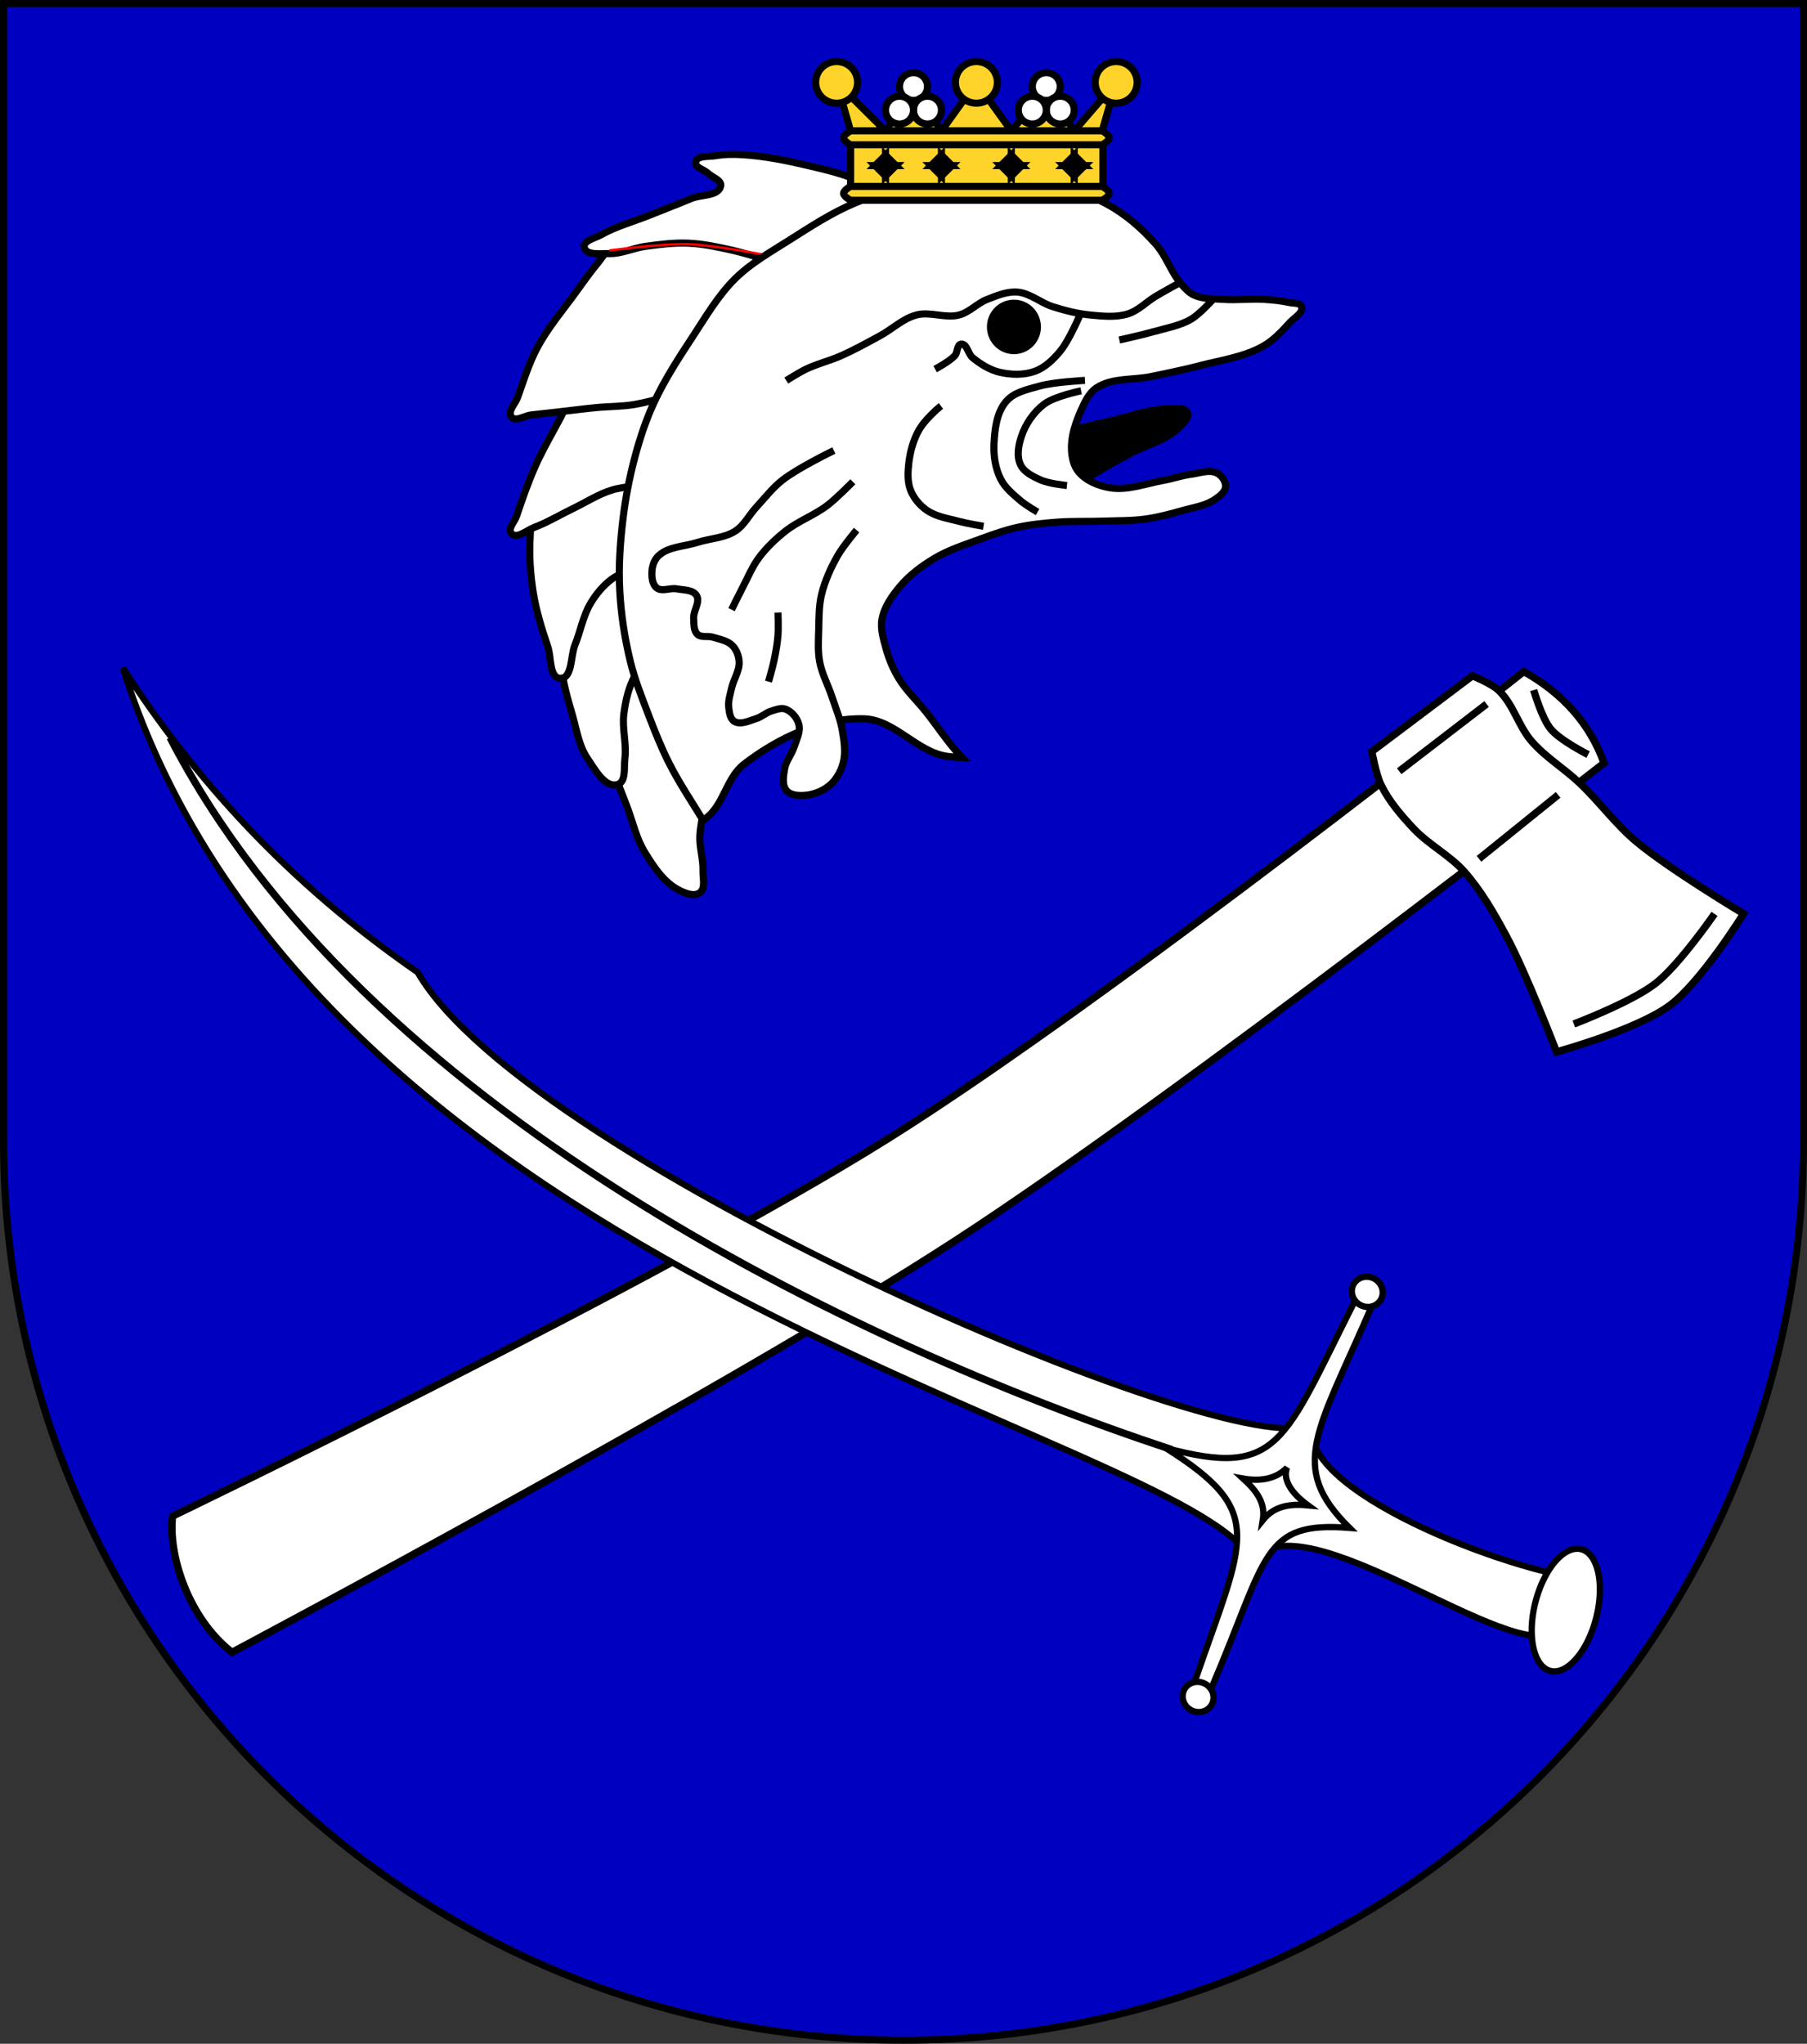
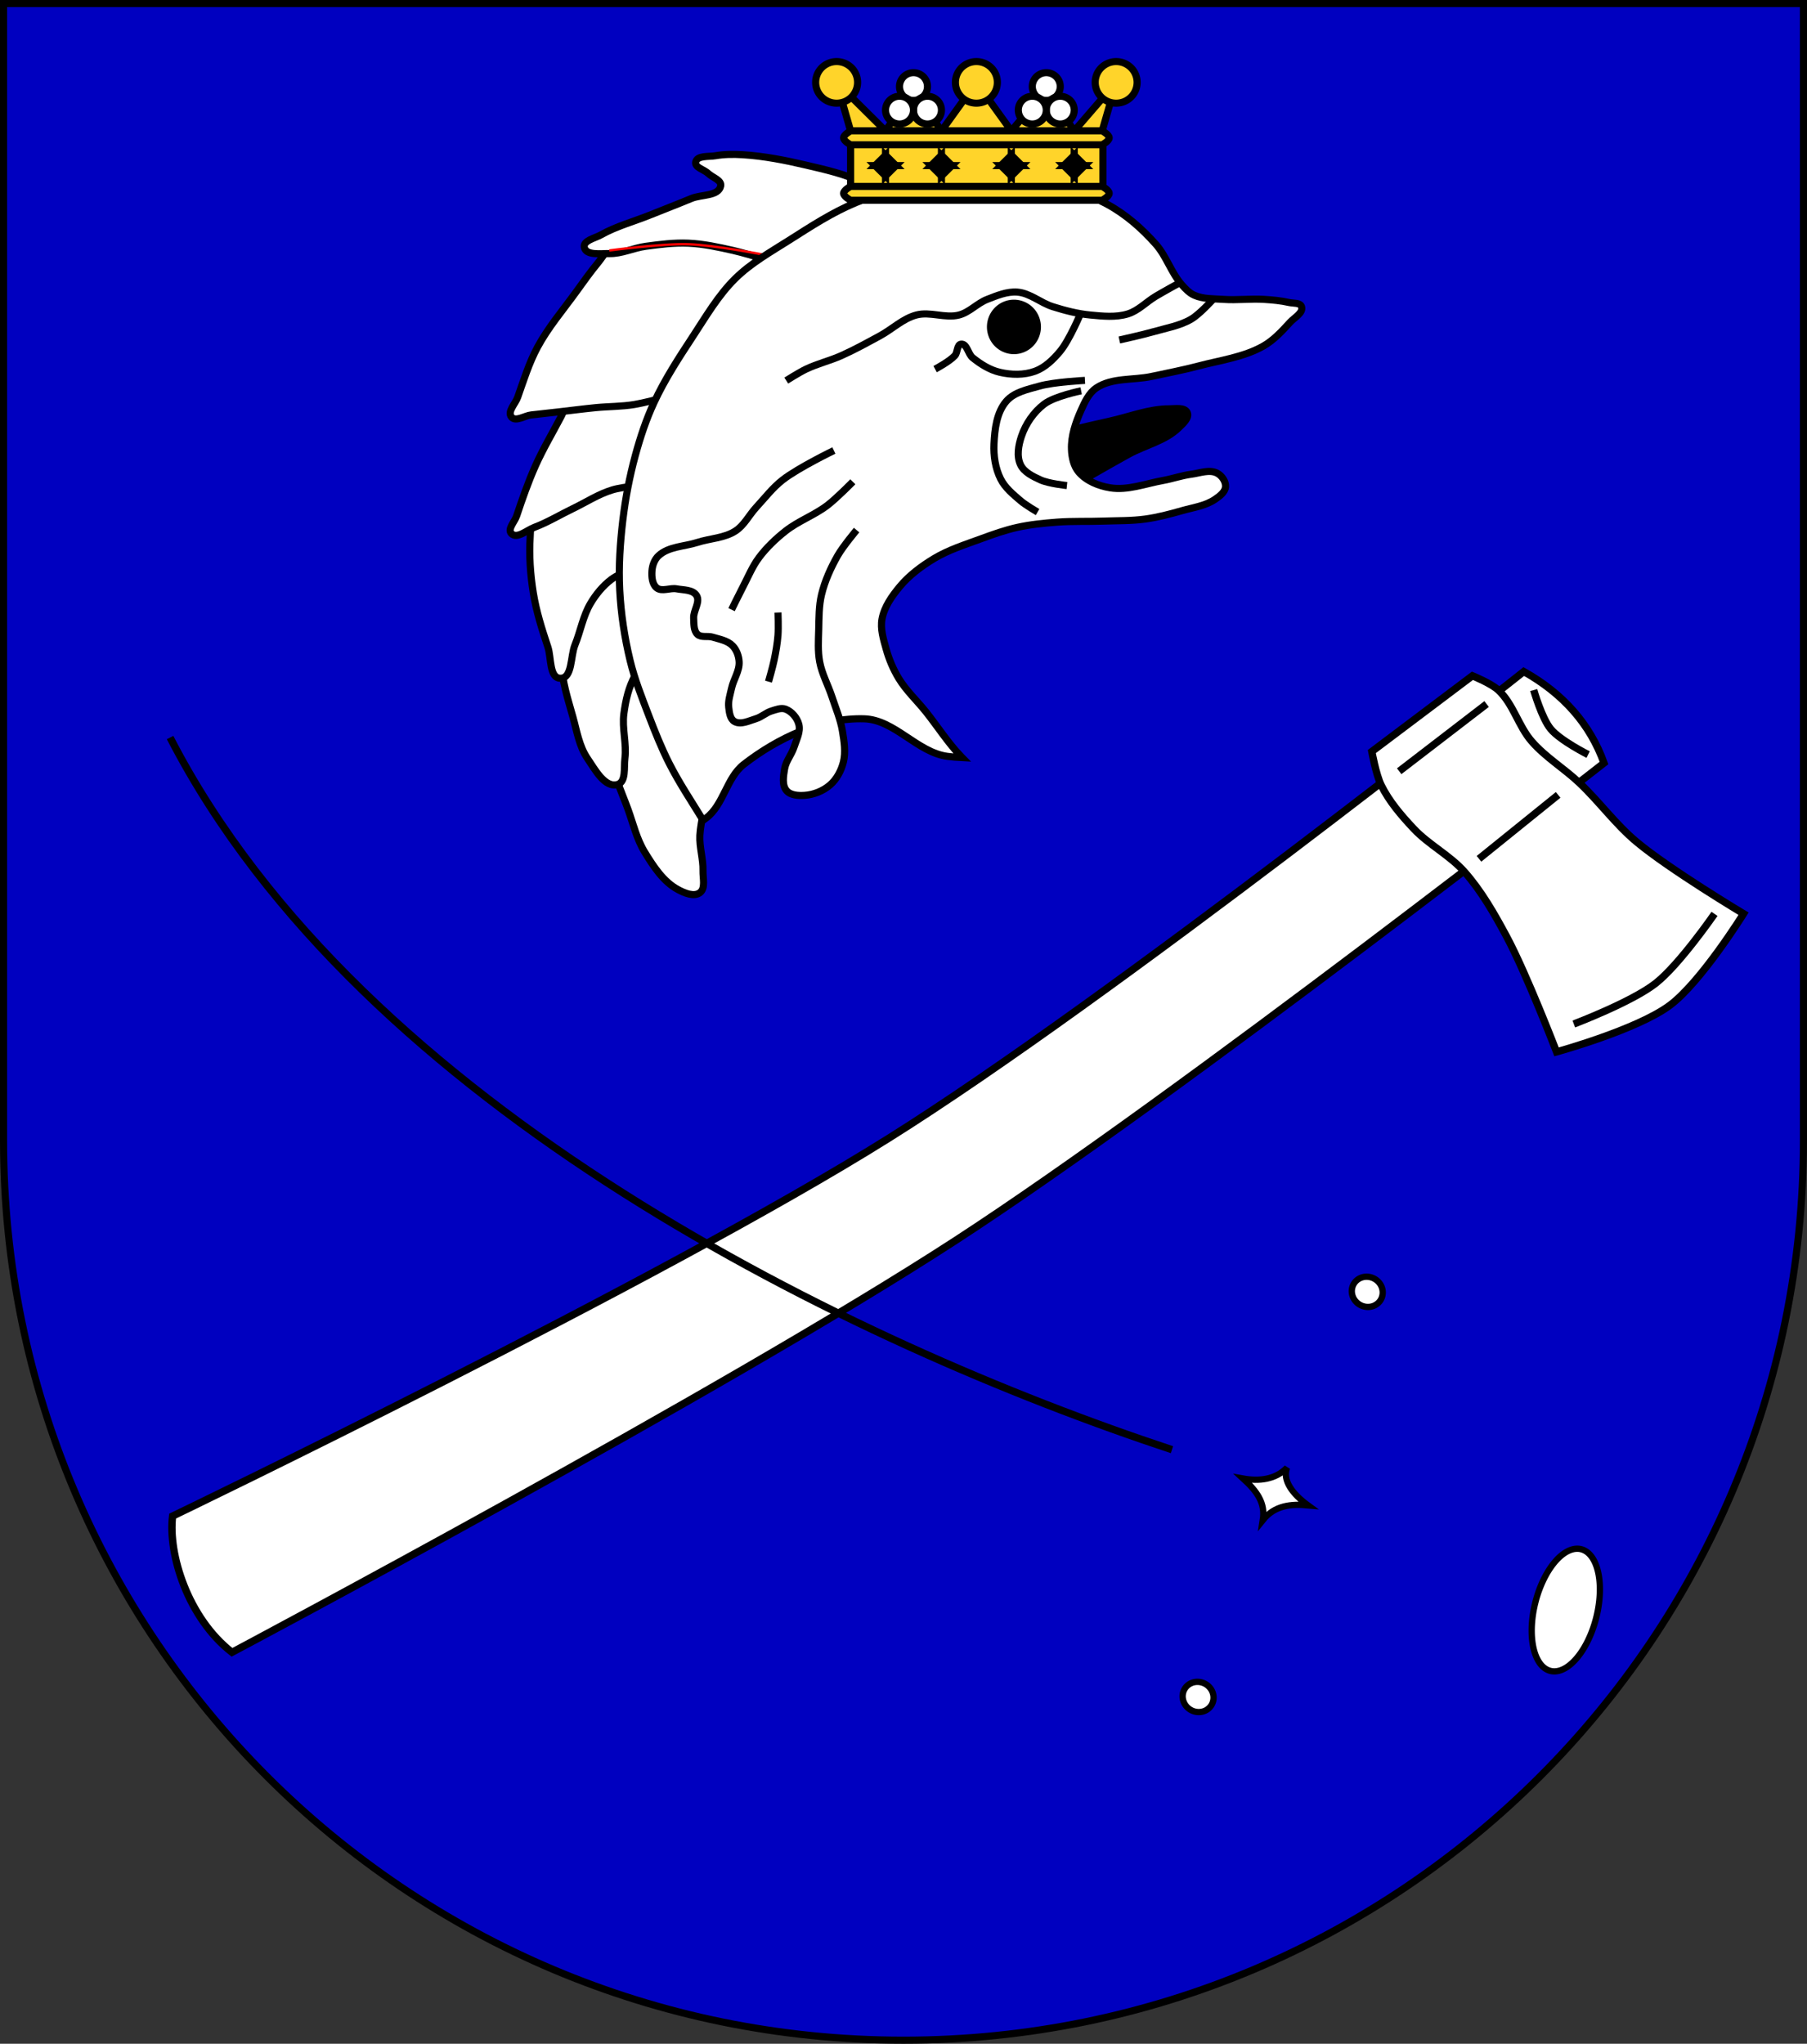
<svg xmlns="http://www.w3.org/2000/svg" xmlns:ns1="http://www.inkscape.org/namespaces/inkscape" xmlns:ns2="http://sodipodi.sourceforge.net/DTD/sodipodi-0.dtd" width="763" height="863" id="svg2" version="1.1" ns1:version="0.45.1" ns2:docname="Wappen Markgraeflich Perricumer Truppen.svg" ns2:version="0.32" ns1:output_extension="org.inkscape.output.svg.inkscape" ns2:docbase="C:\Documents and Settings\victor\DSA\Wappen">
  <rect width="100%" height="100%" fill="#333333" stroke="none" />
  <defs id="defs4">
    <ns1:perspective ns2:type="inkscape:persp3d" ns1:vp_x="0 : 526.18109 : 1" ns1:vp_y="0 : 1000 : 0" ns1:vp_z="744.09448 : 526.18109 : 1" ns1:persp3d-origin="372.04724 : 350.78739 : 1" id="perspective10" />
    <ns1:perspective id="perspective2828" ns1:persp3d-origin="0.5 : 0.33333333 : 1" ns1:vp_z="1 : 0.5 : 1" ns1:vp_y="0 : 1000 : 0" ns1:vp_x="0 : 0.5 : 1" ns2:type="inkscape:persp3d" />
    <ns1:perspective id="perspective2828-7" ns1:persp3d-origin="0.5 : 0.33333333 : 1" ns1:vp_z="1 : 0.5 : 1" ns1:vp_y="0 : 1000 : 0" ns1:vp_x="0 : 0.5 : 1" ns2:type="inkscape:persp3d" />
    <ns1:perspective id="perspective3640" ns1:persp3d-origin="0.5 : 0.33333333 : 1" ns1:vp_z="1 : 0.5 : 1" ns1:vp_y="0 : 1000 : 0" ns1:vp_x="0 : 0.5 : 1" ns2:type="inkscape:persp3d" />
    <ns1:perspective id="perspective3670" ns1:persp3d-origin="0.5 : 0.33333333 : 1" ns1:vp_z="1 : 0.5 : 1" ns1:vp_y="0 : 1000 : 0" ns1:vp_x="0 : 0.5 : 1" ns2:type="inkscape:persp3d" />
    <ns1:perspective id="perspective3693" ns1:persp3d-origin="0.5 : 0.33333333 : 1" ns1:vp_z="1 : 0.5 : 1" ns1:vp_y="0 : 1000 : 0" ns1:vp_x="0 : 0.5 : 1" ns2:type="inkscape:persp3d" />
    <ns1:perspective id="perspective3720" ns1:persp3d-origin="0.5 : 0.33333333 : 1" ns1:vp_z="1 : 0.5 : 1" ns1:vp_y="0 : 1000 : 0" ns1:vp_x="0 : 0.5 : 1" ns2:type="inkscape:persp3d" />
    <ns1:perspective id="perspective3747" ns1:persp3d-origin="0.5 : 0.33333333 : 1" ns1:vp_z="1 : 0.5 : 1" ns1:vp_y="0 : 1000 : 0" ns1:vp_x="0 : 0.5 : 1" ns2:type="inkscape:persp3d" />
    <ns1:perspective id="perspective3763" ns1:persp3d-origin="0.5 : 0.33333333 : 1" ns1:vp_z="1 : 0.5 : 1" ns1:vp_y="0 : 1000 : 0" ns1:vp_x="0 : 0.5 : 1" ns2:type="inkscape:persp3d" />
    <ns1:perspective id="perspective3792" ns1:persp3d-origin="0.5 : 0.33333333 : 1" ns1:vp_z="1 : 0.5 : 1" ns1:vp_y="0 : 1000 : 0" ns1:vp_x="0 : 0.5 : 1" ns2:type="inkscape:persp3d" />
    <ns1:perspective id="perspective3814" ns1:persp3d-origin="0.5 : 0.33333333 : 1" ns1:vp_z="1 : 0.5 : 1" ns1:vp_y="0 : 1000 : 0" ns1:vp_x="0 : 0.5 : 1" ns2:type="inkscape:persp3d" />
    <ns1:perspective id="perspective3841" ns1:persp3d-origin="0.5 : 0.33333333 : 1" ns1:vp_z="1 : 0.5 : 1" ns1:vp_y="0 : 1000 : 0" ns1:vp_x="0 : 0.5 : 1" ns2:type="inkscape:persp3d" />
    <ns1:perspective id="perspective3841-5" ns1:persp3d-origin="0.5 : 0.33333333 : 1" ns1:vp_z="1 : 0.5 : 1" ns1:vp_y="0 : 1000 : 0" ns1:vp_x="0 : 0.5 : 1" ns2:type="inkscape:persp3d" />
    <ns1:perspective id="perspective3872" ns1:persp3d-origin="0.5 : 0.33333333 : 1" ns1:vp_z="1 : 0.5 : 1" ns1:vp_y="0 : 1000 : 0" ns1:vp_x="0 : 0.5 : 1" ns2:type="inkscape:persp3d" />
    <ns1:perspective id="perspective3898" ns1:persp3d-origin="0.5 : 0.33333333 : 1" ns1:vp_z="1 : 0.5 : 1" ns1:vp_y="0 : 1000 : 0" ns1:vp_x="0 : 0.5 : 1" ns2:type="inkscape:persp3d" />
    <ns1:perspective id="perspective3920" ns1:persp3d-origin="0.5 : 0.33333333 : 1" ns1:vp_z="1 : 0.5 : 1" ns1:vp_y="0 : 1000 : 0" ns1:vp_x="0 : 0.5 : 1" ns2:type="inkscape:persp3d" />
    <ns1:perspective id="perspective2860" ns1:persp3d-origin="0.5 : 0.33333333 : 1" ns1:vp_z="1 : 0.5 : 1" ns1:vp_y="0 : 1000 : 0" ns1:vp_x="0 : 0.5 : 1" ns2:type="inkscape:persp3d" />
    <ns1:perspective id="perspective3672" ns1:persp3d-origin="0.5 : 0.33333333 : 1" ns1:vp_z="1 : 0.5 : 1" ns1:vp_y="0 : 1000 : 0" ns1:vp_x="0 : 0.5 : 1" ns2:type="inkscape:persp3d" />
    <ns1:perspective id="perspective3695" ns1:persp3d-origin="0.5 : 0.33333333 : 1" ns1:vp_z="1 : 0.5 : 1" ns1:vp_y="0 : 1000 : 0" ns1:vp_x="0 : 0.5 : 1" ns2:type="inkscape:persp3d" />
    <ns1:perspective id="perspective3261" ns1:persp3d-origin="0.5 : 0.33333333 : 1" ns1:vp_z="1 : 0.5 : 1" ns1:vp_y="0 : 1000 : 0" ns1:vp_x="0 : 0.5 : 1" ns2:type="inkscape:persp3d" />
    <ns1:perspective id="perspective2828-1" ns1:persp3d-origin="0.5 : 0.33333333 : 1" ns1:vp_z="1 : 0.5 : 1" ns1:vp_y="0 : 1000 : 0" ns1:vp_x="0 : 0.5 : 1" ns2:type="inkscape:persp3d" />
    <ns1:perspective id="perspective3652" ns1:persp3d-origin="0.5 : 0.33333333 : 1" ns1:vp_z="1 : 0.5 : 1" ns1:vp_y="0 : 1000 : 0" ns1:vp_x="0 : 0.5 : 1" ns2:type="inkscape:persp3d" />
    <ns1:perspective id="perspective3652-2" ns1:persp3d-origin="0.5 : 0.33333333 : 1" ns1:vp_z="1 : 0.5 : 1" ns1:vp_y="0 : 1000 : 0" ns1:vp_x="0 : 0.5 : 1" ns2:type="inkscape:persp3d" />
    <ns1:perspective id="perspective3652-5" ns1:persp3d-origin="0.5 : 0.33333333 : 1" ns1:vp_z="1 : 0.5 : 1" ns1:vp_y="0 : 1000 : 0" ns1:vp_x="0 : 0.5 : 1" ns2:type="inkscape:persp3d" />
    <ns1:perspective id="perspective3727" ns1:persp3d-origin="0.5 : 0.33333333 : 1" ns1:vp_z="1 : 0.5 : 1" ns1:vp_y="0 : 1000 : 0" ns1:vp_x="0 : 0.5 : 1" ns2:type="inkscape:persp3d" />
    <ns1:perspective id="perspective3843" ns1:persp3d-origin="0.5 : 0.33333333 : 1" ns1:vp_z="1 : 0.5 : 1" ns1:vp_y="0 : 1000 : 0" ns1:vp_x="0 : 0.5 : 1" ns2:type="inkscape:persp3d" />
    <ns1:perspective id="perspective3970" ns1:persp3d-origin="0.5 : 0.33333333 : 1" ns1:vp_z="1 : 0.5 : 1" ns1:vp_y="0 : 1000 : 0" ns1:vp_x="0 : 0.5 : 1" ns2:type="inkscape:persp3d" />
    <ns1:perspective id="perspective4007" ns1:persp3d-origin="0.5 : 0.33333333 : 1" ns1:vp_z="1 : 0.5 : 1" ns1:vp_y="0 : 1000 : 0" ns1:vp_x="0 : 0.5 : 1" ns2:type="inkscape:persp3d" />
    <ns1:perspective id="perspective4062" ns1:persp3d-origin="0.5 : 0.33333333 : 1" ns1:vp_z="1 : 0.5 : 1" ns1:vp_y="0 : 1000 : 0" ns1:vp_x="0 : 0.5 : 1" ns2:type="inkscape:persp3d" />
    <ns1:perspective id="perspective4153" ns1:persp3d-origin="0.5 : 0.33333333 : 1" ns1:vp_z="1 : 0.5 : 1" ns1:vp_y="0 : 1000 : 0" ns1:vp_x="0 : 0.5 : 1" ns2:type="inkscape:persp3d" />
    <ns1:perspective id="perspective4316" ns1:persp3d-origin="0.5 : 0.33333333 : 1" ns1:vp_z="1 : 0.5 : 1" ns1:vp_y="0 : 1000 : 0" ns1:vp_x="0 : 0.5 : 1" ns2:type="inkscape:persp3d" />
    <ns1:perspective id="perspective4316-9" ns1:persp3d-origin="0.5 : 0.33333333 : 1" ns1:vp_z="1 : 0.5 : 1" ns1:vp_y="0 : 1000 : 0" ns1:vp_x="0 : 0.5 : 1" ns2:type="inkscape:persp3d" />
    <ns1:perspective id="perspective3098" ns1:persp3d-origin="0.5 : 0.33333333 : 1" ns1:vp_z="1 : 0.5 : 1" ns1:vp_y="0 : 1000 : 0" ns1:vp_x="0 : 0.5 : 1" ns2:type="inkscape:persp3d" />
    <ns1:perspective id="perspective3122" ns1:persp3d-origin="0.5 : 0.33333333 : 1" ns1:vp_z="1 : 0.5 : 1" ns1:vp_y="0 : 1000 : 0" ns1:vp_x="0 : 0.5 : 1" ns2:type="inkscape:persp3d" />
    <ns1:perspective id="perspective3146" ns1:persp3d-origin="0.5 : 0.33333333 : 1" ns1:vp_z="1 : 0.5 : 1" ns1:vp_y="0 : 1000 : 0" ns1:vp_x="0 : 0.5 : 1" ns2:type="inkscape:persp3d" />
    <ns1:perspective id="perspective3146-0" ns1:persp3d-origin="0.5 : 0.33333333 : 1" ns1:vp_z="1 : 0.5 : 1" ns1:vp_y="0 : 1000 : 0" ns1:vp_x="0 : 0.5 : 1" ns2:type="inkscape:persp3d" />
    <ns1:perspective id="perspective3177" ns1:persp3d-origin="0.5 : 0.33333333 : 1" ns1:vp_z="1 : 0.5 : 1" ns1:vp_y="0 : 1000 : 0" ns1:vp_x="0 : 0.5 : 1" ns2:type="inkscape:persp3d" />
    <ns1:perspective id="perspective3177-8" ns1:persp3d-origin="0.5 : 0.33333333 : 1" ns1:vp_z="1 : 0.5 : 1" ns1:vp_y="0 : 1000 : 0" ns1:vp_x="0 : 0.5 : 1" ns2:type="inkscape:persp3d" />
    <ns1:perspective id="perspective3208" ns1:persp3d-origin="0.5 : 0.33333333 : 1" ns1:vp_z="1 : 0.5 : 1" ns1:vp_y="0 : 1000 : 0" ns1:vp_x="0 : 0.5 : 1" ns2:type="inkscape:persp3d" />
    <ns1:perspective id="perspective3208-4" ns1:persp3d-origin="0.5 : 0.33333333 : 1" ns1:vp_z="1 : 0.5 : 1" ns1:vp_y="0 : 1000 : 0" ns1:vp_x="0 : 0.5 : 1" ns2:type="inkscape:persp3d" />
    <ns1:perspective id="perspective3208-5" ns1:persp3d-origin="0.5 : 0.33333333 : 1" ns1:vp_z="1 : 0.5 : 1" ns1:vp_y="0 : 1000 : 0" ns1:vp_x="0 : 0.5 : 1" ns2:type="inkscape:persp3d" />
    <ns1:perspective id="perspective3706" ns1:persp3d-origin="0.5 : 0.33333333 : 1" ns1:vp_z="1 : 0.5 : 1" ns1:vp_y="0 : 1000 : 0" ns1:vp_x="0 : 0.5 : 1" ns2:type="inkscape:persp3d" />
    <ns1:perspective id="perspective3728" ns1:persp3d-origin="0.5 : 0.33333333 : 1" ns1:vp_z="1 : 0.5 : 1" ns1:vp_y="0 : 1000 : 0" ns1:vp_x="0 : 0.5 : 1" ns2:type="inkscape:persp3d" />
    <ns1:perspective id="perspective3750" ns1:persp3d-origin="0.5 : 0.33333333 : 1" ns1:vp_z="1 : 0.5 : 1" ns1:vp_y="0 : 1000 : 0" ns1:vp_x="0 : 0.5 : 1" ns2:type="inkscape:persp3d" />
    <ns1:perspective id="perspective3778" ns1:persp3d-origin="0.5 : 0.33333333 : 1" ns1:vp_z="1 : 0.5 : 1" ns1:vp_y="0 : 1000 : 0" ns1:vp_x="0 : 0.5 : 1" ns2:type="inkscape:persp3d" />
    <ns1:perspective id="perspective3800" ns1:persp3d-origin="0.5 : 0.33333333 : 1" ns1:vp_z="1 : 0.5 : 1" ns1:vp_y="0 : 1000 : 0" ns1:vp_x="0 : 0.5 : 1" ns2:type="inkscape:persp3d" />
    <ns1:perspective id="perspective3837" ns1:persp3d-origin="0.5 : 0.33333333 : 1" ns1:vp_z="1 : 0.5 : 1" ns1:vp_y="0 : 1000 : 0" ns1:vp_x="0 : 0.5 : 1" ns2:type="inkscape:persp3d" />
    <ns1:perspective id="perspective3904" ns1:persp3d-origin="0.5 : 0.33333333 : 1" ns1:vp_z="1 : 0.5 : 1" ns1:vp_y="0 : 1000 : 0" ns1:vp_x="0 : 0.5 : 1" ns2:type="inkscape:persp3d" />
    <ns1:perspective id="perspective3904-4" ns1:persp3d-origin="0.5 : 0.33333333 : 1" ns1:vp_z="1 : 0.5 : 1" ns1:vp_y="0 : 1000 : 0" ns1:vp_x="0 : 0.5 : 1" ns2:type="inkscape:persp3d" />
    <ns1:perspective id="perspective3904-3" ns1:persp3d-origin="0.5 : 0.33333333 : 1" ns1:vp_z="1 : 0.5 : 1" ns1:vp_y="0 : 1000 : 0" ns1:vp_x="0 : 0.5 : 1" ns2:type="inkscape:persp3d" />
    <ns1:perspective id="perspective3953" ns1:persp3d-origin="0.5 : 0.33333333 : 1" ns1:vp_z="1 : 0.5 : 1" ns1:vp_y="0 : 1000 : 0" ns1:vp_x="0 : 0.5 : 1" ns2:type="inkscape:persp3d" />
    <ns1:perspective id="perspective3975" ns1:persp3d-origin="0.5 : 0.33333333 : 1" ns1:vp_z="1 : 0.5 : 1" ns1:vp_y="0 : 1000 : 0" ns1:vp_x="0 : 0.5 : 1" ns2:type="inkscape:persp3d" />
    <ns1:perspective id="perspective3975-8" ns1:persp3d-origin="0.5 : 0.33333333 : 1" ns1:vp_z="1 : 0.5 : 1" ns1:vp_y="0 : 1000 : 0" ns1:vp_x="0 : 0.5 : 1" ns2:type="inkscape:persp3d" />
    <ns1:perspective id="perspective3975-7" ns1:persp3d-origin="0.5 : 0.33333333 : 1" ns1:vp_z="1 : 0.5 : 1" ns1:vp_y="0 : 1000 : 0" ns1:vp_x="0 : 0.5 : 1" ns2:type="inkscape:persp3d" />
    <ns1:perspective id="perspective2858" ns1:persp3d-origin="0.5 : 0.33333333 : 1" ns1:vp_z="1 : 0.5 : 1" ns1:vp_y="0 : 1000 : 0" ns1:vp_x="0 : 0.5 : 1" ns2:type="inkscape:persp3d" />
    <ns1:perspective id="perspective4105" ns1:persp3d-origin="0.5 : 0.33333333 : 1" ns1:vp_z="1 : 0.5 : 1" ns1:vp_y="0 : 1000 : 0" ns1:vp_x="0 : 0.5 : 1" ns2:type="inkscape:persp3d" />
    <ns1:perspective id="perspective4123" ns1:persp3d-origin="0.5 : 0.33333333 : 1" ns1:vp_z="1 : 0.5 : 1" ns1:vp_y="0 : 1000 : 0" ns1:vp_x="0 : 0.5 : 1" ns2:type="inkscape:persp3d" />
    <ns1:perspective id="perspective4137" ns1:persp3d-origin="0.5 : 0.33333333 : 1" ns1:vp_z="1 : 0.5 : 1" ns1:vp_y="0 : 1000 : 0" ns1:vp_x="0 : 0.5 : 1" ns2:type="inkscape:persp3d" />
    <ns1:perspective id="perspective4151" ns1:persp3d-origin="0.5 : 0.33333333 : 1" ns1:vp_z="1 : 0.5 : 1" ns1:vp_y="0 : 1000 : 0" ns1:vp_x="0 : 0.5 : 1" ns2:type="inkscape:persp3d" />
    <ns1:perspective id="perspective4165" ns1:persp3d-origin="0.5 : 0.33333333 : 1" ns1:vp_z="1 : 0.5 : 1" ns1:vp_y="0 : 1000 : 0" ns1:vp_x="0 : 0.5 : 1" ns2:type="inkscape:persp3d" />
    <ns1:perspective id="perspective4904" ns1:persp3d-origin="0.5 : 0.33333333 : 1" ns1:vp_z="1 : 0.5 : 1" ns1:vp_y="0 : 1000 : 0" ns1:vp_x="0 : 0.5 : 1" ns2:type="inkscape:persp3d" />
    <filter id="filter3021-3" ns1:label="Specular light" ns1:menu="ABCs" ns1:menu-tooltip="Basic specular bevel to use for building textures" color-interpolation-filters="sRGB">
      <feGaussianBlur id="feGaussianBlur3023-4" result="result0" in="SourceAlpha" stdDeviation="6" />
      <feSpecularLighting id="feSpecularLighting3025-4" specularExponent="25" specularConstant="1" surfaceScale="10" lighting-color="#ffffff" result="result1" in="result0">
        <feDistantLight id="feDistantLight3027-6" azimuth="235" elevation="45" />
      </feSpecularLighting>
      <feComposite k4="0" k1="0" id="feComposite3029-0" in2="result1" k3="1" k2="1" operator="arithmetic" result="result4" in="SourceGraphic" />
      <feComposite id="feComposite3031-6" in2="SourceAlpha" operator="in" result="result2" in="result4" />
    </filter>
    <filter id="filter3021" ns1:label="Specular light" ns1:menu="ABCs" ns1:menu-tooltip="Basic specular bevel to use for building textures" color-interpolation-filters="sRGB">
      <feGaussianBlur id="feGaussianBlur3023" result="result0" in="SourceAlpha" stdDeviation="6" />
      <feSpecularLighting id="feSpecularLighting3025" specularExponent="25" specularConstant="1" surfaceScale="10" lighting-color="#ffffff" result="result1" in="result0">
        <feDistantLight id="feDistantLight3027" azimuth="235" elevation="45" />
      </feSpecularLighting>
      <feComposite k4="0" k1="0" id="feComposite3029" in2="result1" k3="1" k2="1" operator="arithmetic" result="result4" in="SourceGraphic" />
      <feComposite id="feComposite3031" in2="SourceAlpha" operator="in" result="result2" in="result4" />
    </filter>
    <filter id="filter2820-0" ns1:label="Specular light" ns1:menu="ABCs" ns1:menu-tooltip="Basic specular bevel to use for building textures" color-interpolation-filters="sRGB">
      <feGaussianBlur id="feGaussianBlur2822-9" result="result0" in="SourceAlpha" stdDeviation="6" />
      <feSpecularLighting id="feSpecularLighting2824-00" specularExponent="25" specularConstant="1" surfaceScale="10" lighting-color="#ffffff" result="result1" in="result0">
        <feDistantLight id="feDistantLight2826-61" azimuth="235" elevation="45" />
      </feSpecularLighting>
      <feComposite k4="0" k1="0" id="feComposite2828-3" in2="result1" k3="1" k2="1" operator="arithmetic" result="result4" in="SourceGraphic" />
      <feComposite id="feComposite2830-8" in2="SourceAlpha" operator="in" result="result2" in="result4" />
    </filter>
    <filter id="filter2820-8" ns1:label="Specular light" ns1:menu="ABCs" ns1:menu-tooltip="Basic specular bevel to use for building textures" color-interpolation-filters="sRGB">
      <feGaussianBlur id="feGaussianBlur2822-65" result="result0" in="SourceAlpha" stdDeviation="6" />
      <feSpecularLighting id="feSpecularLighting2824-0" specularExponent="25" specularConstant="1" surfaceScale="10" lighting-color="#ffffff" result="result1" in="result0">
        <feDistantLight id="feDistantLight2826-28" azimuth="235" elevation="45" />
      </feSpecularLighting>
      <feComposite k4="0" k1="0" id="feComposite2828-60" in2="result1" k3="1" k2="1" operator="arithmetic" result="result4" in="SourceGraphic" />
      <feComposite id="feComposite2830-24" in2="SourceAlpha" operator="in" result="result2" in="result4" />
    </filter>
    <filter id="filter2820-3" ns1:label="Specular light" ns1:menu="ABCs" ns1:menu-tooltip="Basic specular bevel to use for building textures" color-interpolation-filters="sRGB">
      <feGaussianBlur id="feGaussianBlur2822-8" result="result0" in="SourceAlpha" stdDeviation="6" />
      <feSpecularLighting id="feSpecularLighting2824-74" specularExponent="25" specularConstant="1" surfaceScale="10" lighting-color="#ffffff" result="result1" in="result0">
        <feDistantLight id="feDistantLight2826-2" azimuth="235" elevation="45" />
      </feSpecularLighting>
      <feComposite k4="0" k1="0" id="feComposite2828-7" in2="result1" k3="1" k2="1" operator="arithmetic" result="result4" in="SourceGraphic" />
      <feComposite id="feComposite2830-79" in2="SourceAlpha" operator="in" result="result2" in="result4" />
    </filter>
    <filter id="filter2820-9" ns1:label="Specular light" ns1:menu="ABCs" ns1:menu-tooltip="Basic specular bevel to use for building textures" color-interpolation-filters="sRGB">
      <feGaussianBlur id="feGaussianBlur2822-5" result="result0" in="SourceAlpha" stdDeviation="6" />
      <feSpecularLighting id="feSpecularLighting2824-43" specularExponent="25" specularConstant="1" surfaceScale="10" lighting-color="#ffffff" result="result1" in="result0">
        <feDistantLight id="feDistantLight2826-1" azimuth="235" elevation="45" />
      </feSpecularLighting>
      <feComposite k4="0" k1="0" id="feComposite2828-2" in2="result1" k3="1" k2="1" operator="arithmetic" result="result4" in="SourceGraphic" />
      <feComposite id="feComposite2830-3" in2="SourceAlpha" operator="in" result="result2" in="result4" />
    </filter>
    <filter id="filter2820-21" ns1:label="Specular light" ns1:menu="ABCs" ns1:menu-tooltip="Basic specular bevel to use for building textures" color-interpolation-filters="sRGB">
      <feGaussianBlur id="feGaussianBlur2822-6" result="result0" in="SourceAlpha" stdDeviation="6" />
      <feSpecularLighting id="feSpecularLighting2824-8" specularExponent="25" specularConstant="1" surfaceScale="10" lighting-color="#ffffff" result="result1" in="result0">
        <feDistantLight id="feDistantLight2826-57" azimuth="235" elevation="45" />
      </feSpecularLighting>
      <feComposite k4="0" k1="0" id="feComposite2828-6" in2="result1" k3="1" k2="1" operator="arithmetic" result="result4" in="SourceGraphic" />
      <feComposite id="feComposite2830-1" in2="SourceAlpha" operator="in" result="result2" in="result4" />
    </filter>
    <filter id="filter2820-5" ns1:label="Specular light" ns1:menu="ABCs" ns1:menu-tooltip="Basic specular bevel to use for building textures" color-interpolation-filters="sRGB">
      <feGaussianBlur id="feGaussianBlur2822-2" result="result0" in="SourceAlpha" stdDeviation="6" />
      <feSpecularLighting id="feSpecularLighting2824-7" specularExponent="25" specularConstant="1" surfaceScale="10" lighting-color="#ffffff" result="result1" in="result0">
        <feDistantLight id="feDistantLight2826-6" azimuth="235" elevation="45" />
      </feSpecularLighting>
      <feComposite k4="0" k1="0" id="feComposite2828-14" in2="result1" k3="1" k2="1" operator="arithmetic" result="result4" in="SourceGraphic" />
      <feComposite id="feComposite2830-2" in2="SourceAlpha" operator="in" result="result2" in="result4" />
    </filter>
    <filter id="filter2820-2" ns1:label="Specular light" ns1:menu="ABCs" ns1:menu-tooltip="Basic specular bevel to use for building textures" color-interpolation-filters="sRGB">
      <feGaussianBlur id="feGaussianBlur2822-4" result="result0" in="SourceAlpha" stdDeviation="6" />
      <feSpecularLighting id="feSpecularLighting2824-5" specularExponent="25" specularConstant="1" surfaceScale="10" lighting-color="#ffffff" result="result1" in="result0">
        <feDistantLight id="feDistantLight2826-5" azimuth="235" elevation="45" />
      </feSpecularLighting>
      <feComposite k4="0" k1="0" id="feComposite2828-1" in2="result1" k3="1" k2="1" operator="arithmetic" result="result4" in="SourceGraphic" />
      <feComposite id="feComposite2830-7" in2="SourceAlpha" operator="in" result="result2" in="result4" />
    </filter>
    <filter id="filter2820-1" ns1:label="Specular light" ns1:menu="ABCs" ns1:menu-tooltip="Basic specular bevel to use for building textures" color-interpolation-filters="sRGB">
      <feGaussianBlur id="feGaussianBlur2822-7" result="result0" in="SourceAlpha" stdDeviation="6" />
      <feSpecularLighting id="feSpecularLighting2824-4" specularExponent="25" specularConstant="1" surfaceScale="10" lighting-color="#ffffff" result="result1" in="result0">
        <feDistantLight id="feDistantLight2826-0" azimuth="235" elevation="45" />
      </feSpecularLighting>
      <feComposite k4="0" k1="0" id="feComposite2828-9" in2="result1" k3="1" k2="1" operator="arithmetic" result="result4" in="SourceGraphic" />
      <feComposite id="feComposite2830-4" in2="SourceAlpha" operator="in" result="result2" in="result4" />
    </filter>
    <filter id="filter2820" ns1:label="Specular light" ns1:menu="ABCs" ns1:menu-tooltip="Basic specular bevel to use for building textures" color-interpolation-filters="sRGB">
      <feGaussianBlur id="feGaussianBlur2822" result="result0" in="SourceAlpha" stdDeviation="6" />
      <feSpecularLighting id="feSpecularLighting2824" specularExponent="25" specularConstant="1" surfaceScale="10" lighting-color="#ffffff" result="result1" in="result0">
        <feDistantLight id="feDistantLight2826" azimuth="235" elevation="45" />
      </feSpecularLighting>
      <feComposite k4="0" k1="0" id="feComposite2828" in2="result1" k3="1" k2="1" operator="arithmetic" result="result4" in="SourceGraphic" />
      <feComposite id="feComposite2830" in2="SourceAlpha" operator="in" result="result2" in="result4" />
    </filter>
    <filter id="filter3075" ns1:label="Specular light" ns1:menu="ABCs" ns1:menu-tooltip="Basic specular bevel to use for building textures" color-interpolation-filters="sRGB">
      <feGaussianBlur id="feGaussianBlur3077" result="result0" in="SourceAlpha" stdDeviation="6" />
      <feSpecularLighting id="feSpecularLighting3079" specularExponent="25" specularConstant="1" surfaceScale="10" lighting-color="#ffffff" result="result1" in="result0">
        <feDistantLight id="feDistantLight3081" azimuth="235" elevation="45" />
      </feSpecularLighting>
      <feComposite k4="0" k1="0" id="feComposite3083" in2="result1" k3="1" k2="1" operator="arithmetic" result="result4" in="SourceGraphic" />
      <feComposite id="feComposite3085" in2="SourceAlpha" operator="in" result="result2" in="result4" />
    </filter>
    <filter id="filter3091" ns1:label="Specular light" ns1:menu="ABCs" ns1:menu-tooltip="Basic specular bevel to use for building textures" color-interpolation-filters="sRGB">
      <feGaussianBlur id="feGaussianBlur3093" result="result0" in="SourceAlpha" stdDeviation="6" />
      <feSpecularLighting id="feSpecularLighting3095" specularExponent="25" specularConstant="1" surfaceScale="10" lighting-color="#ffffff" result="result1" in="result0">
        <feDistantLight id="feDistantLight3097" azimuth="235" elevation="45" />
      </feSpecularLighting>
      <feComposite k4="0" k1="0" id="feComposite3099" in2="result1" k3="1" k2="1" operator="arithmetic" result="result4" in="SourceGraphic" />
      <feComposite id="feComposite3101" in2="SourceAlpha" operator="in" result="result2" in="result4" />
    </filter>
    <ns1:perspective id="perspective3044" ns1:persp3d-origin="0.5 : 0.33333333 : 1" ns1:vp_z="1 : 0.5 : 1" ns1:vp_y="0 : 1000 : 0" ns1:vp_x="0 : 0.5 : 1" ns2:type="inkscape:persp3d" />
    <ns1:perspective id="perspective3075" ns1:persp3d-origin="0.5 : 0.33333333 : 1" ns1:vp_z="1 : 0.5 : 1" ns1:vp_y="0 : 1000 : 0" ns1:vp_x="0 : 0.5 : 1" ns2:type="inkscape:persp3d" />
    <ns1:perspective id="perspective2880" ns1:persp3d-origin="0.5 : 0.33333333 : 1" ns1:vp_z="1 : 0.5 : 1" ns1:vp_y="0 : 1000 : 0" ns1:vp_x="0 : 0.5 : 1" ns2:type="inkscape:persp3d" />
    <ns1:perspective id="perspective2880-1" ns1:persp3d-origin="0.5 : 0.33333333 : 1" ns1:vp_z="1 : 0.5 : 1" ns1:vp_y="0 : 1000 : 0" ns1:vp_x="0 : 0.5 : 1" ns2:type="inkscape:persp3d" />
    <ns1:perspective id="perspective3293" ns1:persp3d-origin="0.5 : 0.33333333 : 1" ns1:vp_z="1 : 0.5 : 1" ns1:vp_y="0 : 1000 : 0" ns1:vp_x="0 : 0.5 : 1" ns2:type="inkscape:persp3d" />
    <ns1:perspective id="perspective3315" ns1:persp3d-origin="0.5 : 0.33333333 : 1" ns1:vp_z="1 : 0.5 : 1" ns1:vp_y="0 : 1000 : 0" ns1:vp_x="0 : 0.5 : 1" ns2:type="inkscape:persp3d" />
    <ns1:perspective id="perspective3315-4" ns1:persp3d-origin="0.5 : 0.33333333 : 1" ns1:vp_z="1 : 0.5 : 1" ns1:vp_y="0 : 1000 : 0" ns1:vp_x="0 : 0.5 : 1" ns2:type="inkscape:persp3d" />
    <ns1:perspective id="perspective2970" ns1:persp3d-origin="0.5 : 0.33333333 : 1" ns1:vp_z="1 : 0.5 : 1" ns1:vp_y="0 : 1000 : 0" ns1:vp_x="0 : 0.5 : 1" ns2:type="inkscape:persp3d" />
    <ns1:perspective id="perspective2992" ns1:persp3d-origin="0.5 : 0.33333333 : 1" ns1:vp_z="1 : 0.5 : 1" ns1:vp_y="0 : 1000 : 0" ns1:vp_x="0 : 0.5 : 1" ns2:type="inkscape:persp3d" />
    <ns1:perspective id="perspective4137-1" ns1:persp3d-origin="0.5 : 0.33333333 : 1" ns1:vp_z="1 : 0.5 : 1" ns1:vp_y="0 : 1000 : 0" ns1:vp_x="0 : 0.5 : 1" ns2:type="inkscape:persp3d" />
    <ns1:perspective id="perspective3094" ns1:persp3d-origin="0.5 : 0.33333333 : 1" ns1:vp_z="1 : 0.5 : 1" ns1:vp_y="0 : 1000 : 0" ns1:vp_x="0 : 0.5 : 1" ns2:type="inkscape:persp3d" />
    <ns1:perspective id="perspective3116" ns1:persp3d-origin="0.5 : 0.33333333 : 1" ns1:vp_z="1 : 0.5 : 1" ns1:vp_y="0 : 1000 : 0" ns1:vp_x="0 : 0.5 : 1" ns2:type="inkscape:persp3d" />
    <ns1:perspective id="perspective3140" ns1:persp3d-origin="0.5 : 0.33333333 : 1" ns1:vp_z="1 : 0.5 : 1" ns1:vp_y="0 : 1000 : 0" ns1:vp_x="0 : 0.5 : 1" ns2:type="inkscape:persp3d" />
    <ns1:perspective id="perspective3935" ns1:persp3d-origin="0.5 : 0.33333333 : 1" ns1:vp_z="1 : 0.5 : 1" ns1:vp_y="0 : 1000 : 0" ns1:vp_x="0 : 0.5 : 1" ns2:type="inkscape:persp3d" />
    <ns1:perspective id="perspective4058" ns1:persp3d-origin="0.5 : 0.33333333 : 1" ns1:vp_z="1 : 0.5 : 1" ns1:vp_y="0 : 1000 : 0" ns1:vp_x="0 : 0.5 : 1" ns2:type="inkscape:persp3d" />
    <ns1:perspective id="perspective3195" ns1:persp3d-origin="0.5 : 0.33333333 : 1" ns1:vp_z="1 : 0.5 : 1" ns1:vp_y="0 : 1000 : 0" ns1:vp_x="0 : 0.5 : 1" ns2:type="inkscape:persp3d" />
  </defs>
  <ns2:namedview id="base" pagecolor="#ffffff" bordercolor="#666666" borderopacity="1.0" ns1:pageopacity="0.0" ns1:pageshadow="2" ns1:zoom="0.79026651" ns1:cx="381.50003" ns1:cy="431.5" ns1:document-units="px" ns1:current-layer="layer1" showgrid="false" ns1:window-width="1186" ns1:window-height="878" ns1:window-x="22" ns1:window-y="0" ns1:window-maximized="1">
    <ns1:grid type="xygrid" id="grid2816" empspacing="5" visible="true" enabled="true" snapvisiblegridlinesonly="true" />
  </ns2:namedview>
  <g ns1:label="Ebene 1" ns1:groupmode="layer" id="layer1" transform="translate(-1.644, -192.036)">
    <path style="fill: rgb(0, 0, 192); fill-opacity: 1; stroke: rgb(0, 0, 0); stroke-width: 3; stroke-miterlimit: 4; stroke-opacity: 1; stroke-dasharray: none;" d="m 3.144,193.536 0,480 c 0,209.868 170.132,380 380,380 209.868,0 380,-170.132 380,-380 l 0,-480 -760,0 z" id="path2850-1" />
    <g id="g4240" transform="matrix(-1.122,0,0,1.122,825.973,-585.213)">
      <g id="g4029" transform="matrix(0.554,0,0,0.554,234.401,724.735)">
        <path style="fill:#000000;fill-opacity:1;stroke:#000000;stroke-width:4.829;stroke-linecap:butt;stroke-linejoin:miter;stroke-miterlimit:4;stroke-dasharray:none;stroke-opacity:1" d="M 185.365,236.699 C 185.365,236.699 161.371,230.974 149.325,228.333 C 135.845,225.378 122.579,219.939 108.779,219.966 C 104.614,219.974 98.27,218.747 96.551,222.541 C 94.926,226.128 99.522,230.09 102.343,232.838 C 111.555,241.81 125.179,244.673 136.453,250.858 C 150.52,258.575 178.285,274.67 178.285,274.67" id="path3667" ns2:nodetypes="caaaaaa" />
        <path style="fill:#ffffff;stroke:#000000;stroke-width:4.829;stroke-linecap:butt;stroke-linejoin:miter;stroke-miterlimit:4;stroke-dasharray:none;stroke-opacity:1" d="M 469.361,383.917 C 469.361,383.917 477.884,395.67 480.675,402.302 C 484.444,411.259 486.559,420.941 487.746,430.586 C 488.869,439.71 489.218,449.09 487.746,458.163 C 485.836,469.935 480.487,480.889 476.432,492.105 C 472.905,501.86 470.535,512.249 465.119,521.096 C 459.191,530.778 452.492,541.178 442.491,546.552 C 438.087,548.918 431.642,551.673 427.642,548.673 C 423.642,545.673 425.655,538.822 425.521,533.824 C 425.304,525.782 428.021,517.818 427.642,509.782 C 427.213,500.685 422.692,482.912 422.692,482.912" id="path3645" ns2:nodetypes="caaaaaaaaaa" />
        <path style="fill:#ffffff;stroke:#000000;stroke-width:4.829;stroke-linecap:butt;stroke-linejoin:miter;stroke-miterlimit:4;stroke-dasharray:none;stroke-opacity:1" d="M 477.139,319.57 C 477.139,319.57 494.781,326.424 501.181,333.005 C 509.339,341.395 513.816,352.993 517.444,364.118 C 520.401,373.182 521.971,382.873 521.687,392.402 C 521.314,404.925 517.281,417.107 513.909,429.172 C 511.22,438.792 509.633,449.201 504.009,457.456 C 498.929,464.915 492.143,477.742 483.503,475.134 C 477.645,473.366 479.316,463.528 478.554,457.456 C 477.291,447.397 480.604,437.099 479.261,427.051 C 478.055,418.033 476.019,408.774 471.483,400.888 C 468.739,396.118 460.169,388.867 460.169,388.867" id="path3643" ns2:nodetypes="caaaaaaaaaa" />
        <path style="fill:#ffffff;stroke:#000000;stroke-width:4.829;stroke-linecap:butt;stroke-linejoin:miter;stroke-miterlimit:4;stroke-dasharray:none;stroke-opacity:1" d="M 463.704,259.466 C 463.704,259.466 481.862,261.197 490.574,263.709 C 502.648,267.191 514.14,272.638 525.223,278.558 C 530.182,281.207 536.242,283.075 539.365,287.751 C 542.959,293.133 542.488,300.384 542.9,306.843 C 543.713,319.564 542.8,332.44 540.779,345.026 C 538.766,357.559 534.893,369.754 530.879,381.796 C 528.471,389.021 530.009,402.888 522.394,403.009 C 514.163,403.14 515.591,388.01 512.495,380.382 C 508.708,371.052 507.041,360.748 501.888,352.097 C 498.211,345.925 493.483,340.158 487.746,335.834 C 481.514,331.137 466.533,325.934 466.533,325.934" id="path3641" ns2:nodetypes="caaaaaaaaaac" />
        <path style="fill:#ffffff;stroke:#000000;stroke-width:4.829;stroke-linecap:butt;stroke-linejoin:miter;stroke-miterlimit:4;stroke-dasharray:none;stroke-opacity:1" d="M 462.29,271.487 C 462.29,271.487 479.059,272.623 487.039,275.023 C 496.53,277.877 504.974,283.461 513.909,287.751 C 522.652,291.948 530.994,297.067 540.072,300.479 C 545.103,302.37 551.865,308.559 555.628,304.721 C 558.552,301.739 553.416,296.662 552.093,292.7 C 548.264,281.24 544.286,269.795 539.365,258.759 C 534.169,247.109 527.593,236.125 521.687,224.818 C 519.1,219.865 518.603,213.001 513.909,209.969 C 510.537,207.791 505.892,209.55 501.888,209.262 C 490.799,208.464 479.713,207.581 468.654,206.433 C 457.081,205.233 434.006,202.191 434.006,202.191" id="path3639" ns2:nodetypes="caaaaaaaaaac" />
        <path style="fill:#ffffff;stroke:#000000;stroke-width:4.829;stroke-linecap:butt;stroke-linejoin:miter;stroke-miterlimit:4;stroke-dasharray:none;stroke-opacity:1" d="M 436.127,207.848 C 436.127,207.848 459.953,214.999 472.19,217.04 C 480.82,218.479 489.644,218.311 498.353,219.161 C 506.617,219.968 514.85,221.06 523.101,221.99 C 529.464,222.707 535.827,223.422 542.193,224.111 C 546.67,224.595 552.78,229.013 555.628,225.525 C 558.599,221.888 552.958,216.516 551.386,212.09 C 547.312,200.625 543.711,188.867 537.951,178.149 C 530.738,164.73 520.72,153.014 511.788,140.672 C 506.951,133.989 502.186,127.239 496.938,120.873 C 492.692,115.723 489.401,109.15 483.503,106.024 C 471.516,99.671 456.762,100.629 443.198,100.367 C 424.486,100.007 405.312,100.811 387.337,106.024 C 378.225,108.667 361.881,118.752 361.881,118.752" id="path2865" ns2:nodetypes="caaaaaaaaaaaac" />
        <path style="fill:#ffffff;stroke:#000000;stroke-width:4.829;stroke-linecap:butt;stroke-linejoin:miter;stroke-miterlimit:4;stroke-dasharray:none;stroke-opacity:1" d="M 293.292,82.69 C 293.292,82.69 308.107,70.586 316.626,66.426 C 328.819,60.473 342.309,57.514 355.517,54.405 C 369.699,51.068 384.109,48.237 398.651,47.334 C 404.772,46.954 410.993,46.991 417.035,48.041 C 421.662,48.846 429.454,47.699 430.47,52.284 C 431.3,56.03 424.756,57.409 421.985,60.062 C 419.096,62.829 412.743,64.62 413.5,68.548 C 414.858,75.598 426.665,74.285 433.299,77.033 C 442.68,80.919 452.162,84.558 461.583,88.347 C 472.669,92.805 484.411,95.908 494.817,101.782 C 498.922,104.099 507.064,105.646 506.131,110.267 C 504.977,115.982 494.989,114.371 489.16,114.51 C 480.75,114.71 472.748,110.694 464.411,109.56 C 454.81,108.254 445.1,107.011 435.42,107.438 C 425.161,107.892 415.027,110.11 405.014,112.388 C 392.797,115.168 368.952,122.995 368.952,122.995" id="path2863" ns2:nodetypes="caaaaaaaaaaaaaaac" />
        <path style="fill:none;stroke:#ff0000;stroke-width:1.61px;stroke-linecap:butt;stroke-linejoin:miter;stroke-opacity:1" d="M 489.16,112.388 C 489.16,112.388 453.381,107.614 435.42,108.146 C 418.294,108.653 384.508,115.217 384.508,115.217" id="path3697" ns2:nodetypes="caa" />
        <path style="fill:#ffffff;stroke:#000000;stroke-width:4.829;stroke-linecap:butt;stroke-linejoin:miter;stroke-miterlimit:4;stroke-dasharray:none;stroke-opacity:1" d="M 210.625,19.156 C 202.464,19.103 194.337,19.489 186.312,20.812 C 170.427,23.433 154.462,27.917 140.344,35.656 C 128.012,42.417 117.14,52.007 107.812,62.531 C 100.57,70.703 97.35,81.907 90.125,90.094 C 87.689,92.854 85.021,95.692 81.656,97.188 C 75.564,99.896 68.494,99.527 61.844,100 C 52.674,100.652 43.456,99.429 34.281,100 C 28.591,100.354 22.872,100.864 17.312,102.125 C 14.405,102.785 9.717,102.128 8.812,104.969 C 7.483,109.147 13.639,112.324 16.594,115.562 C 22.109,121.607 27.831,127.844 34.969,131.844 C 48.302,139.316 64.034,141.35 78.812,145.25 C 89.318,148.022 100.033,150.061 110.656,152.344 C 123.13,155.024 137.513,153.043 148.125,160.125 C 153.345,163.609 156.168,169.922 158.719,175.656 C 162.366,183.857 165.405,192.874 165.094,201.844 C 164.905,207.282 163.662,213.24 160.125,217.375 C 154.986,223.383 146.738,226.712 138.938,228 C 126.966,229.976 114.818,225.174 102.875,223.031 C 96.458,221.88 90.246,219.653 83.781,218.812 C 77.933,218.052 71.298,215.321 66.094,218.094 C 62.919,219.786 60.18,223.693 60.438,227.281 C 60.701,230.954 64.469,233.691 67.5,235.781 C 74.066,240.308 82.455,241.374 90.125,243.562 C 98.263,245.884 106.492,248.06 114.875,249.219 C 124.226,250.511 133.723,250.284 143.156,250.625 C 153.759,251.008 164.422,250.533 175,251.344 C 184.007,252.034 193.023,252.924 201.844,254.875 C 210.287,256.742 218.477,259.675 226.594,262.656 C 237.401,266.626 248.578,270.117 258.438,276.062 C 267.044,281.252 275.327,287.427 281.75,295.156 C 287.076,301.566 292.271,308.898 293.781,317.094 C 295.032,323.88 292.816,330.945 290.969,337.594 C 289.047,344.512 286.183,351.261 282.469,357.406 C 277.442,365.724 270.165,372.443 264.094,380.031 C 255.958,390.2 248.952,401.351 239.906,410.719 C 239.711,410.921 239.509,411.112 239.312,411.312 C 242.826,411.143 246.186,410.861 249.375,410.438 C 269.834,407.718 285.184,385.587 305.812,384.938 C 334.986,384.018 364.672,397.996 387.719,415.906 C 399.415,424.996 401.378,443.412 413.219,452.312 C 413.915,452.836 414.612,453.358 415.344,453.875 C 415.419,453.752 415.487,453.623 415.562,453.5 C 423.326,440.866 431.591,428.468 438.312,415.25 C 443.638,404.777 447.986,393.816 452.188,382.844 C 456.905,370.523 461.812,358.2 464.906,345.375 C 468.705,329.627 471.149,313.461 471.969,297.281 C 472.769,281.494 471.704,265.604 469.844,249.906 C 468.092,235.125 465.277,220.427 461.375,206.062 C 458.033,193.761 453.999,181.56 448.625,170 C 441.365,154.384 431.928,139.859 422.469,125.469 C 413.483,111.799 405.146,97.364 393.5,85.875 C 382.792,75.311 369.42,67.778 356.719,59.719 C 342.105,50.446 327.469,40.848 311.469,34.25 C 300.843,29.868 289.501,27.256 278.219,25.062 C 264.013,22.3 249.548,20.815 235.094,20.094 C 226.971,19.688 218.786,19.209 210.625,19.156 z " transform="translate(10.116,45.614)" id="path3655" />
        <path style="fill:none;stroke:#000000;stroke-width:4.829;stroke-linecap:butt;stroke-linejoin:miter;stroke-miterlimit:4;stroke-dasharray:none;stroke-opacity:1" d="M 101.666,134.309 C 101.666,134.309 112.582,140.309 117.929,143.501 C 124.386,147.356 129.825,153.336 137.021,155.522 C 145.143,157.988 154.027,157.038 162.477,156.229 C 171.13,155.4 179.641,153.179 187.933,150.572 C 196.2,147.972 203.333,141.338 211.974,140.672 C 218.985,140.132 225.93,143.067 232.48,145.622 C 239.263,148.268 244.525,154.403 251.572,156.229 C 260.927,158.653 271.224,153.748 280.564,156.229 C 289.747,158.668 296.959,165.843 305.312,170.371 C 313.931,175.043 322.523,179.81 331.475,183.806 C 339.31,187.303 347.773,189.305 355.517,192.998 C 360.188,195.226 368.952,200.777 368.952,200.777" id="path3657" ns2:nodetypes="caaaaaaaaaaaa" />
        <path style="fill:none;stroke:#000000;stroke-width:4.829;stroke-linecap:butt;stroke-linejoin:miter;stroke-miterlimit:4;stroke-dasharray:none;stroke-opacity:1" d="M 79.038,145.622 C 79.038,145.622 88.124,155.691 93.887,159.057 C 101.611,163.568 110.747,165.072 119.343,167.543 C 127.036,169.753 142.678,173.199 142.678,173.199" id="path3659" ns2:nodetypes="caaa" />
        <path style="fill:none;stroke:#000000;stroke-width:4.829;stroke-linecap:butt;stroke-linejoin:miter;stroke-miterlimit:4;stroke-dasharray:none;stroke-opacity:1" d="M 168.841,154.815 C 168.841,154.815 176.609,173.385 182.983,180.978 C 187.622,186.503 193.175,191.942 199.954,194.413 C 207.486,197.158 216.193,196.965 223.995,195.12 C 230.768,193.518 236.973,189.603 242.38,185.22 C 245.498,182.692 246.165,175.621 250.158,176.028 C 253.096,176.327 252.42,181.615 254.401,183.806 C 258.04,187.831 267.836,192.998 267.836,192.998" id="path3661" ns2:nodetypes="caaaaaaa" />
        <path ns2:type="arc" style="fill:#000000;fill-opacity:1;stroke:#000000;stroke-width:4.853;stroke-miterlimit:4;stroke-dasharray:none;stroke-opacity:1" id="path3665" ns2:cx="518.66278" ns2:cy="117.86977" ns2:rx="16.617008" ns2:ry="15.556349" d="M 535.28 117.87 A 16.617 15.556 0 1 1  502.046,117.87 A 16.617 15.556 0 1 1  535.28 117.87 z" transform="matrix(-0.963,0,0,1.029,713.763,43.039)" />
        <path style="fill:none;stroke:#000000;stroke-width:4.829;stroke-linecap:butt;stroke-linejoin:miter;stroke-miterlimit:4;stroke-dasharray:none;stroke-opacity:1" d="M 168.632,207.738 C 168.632,207.738 186.657,211.366 193.731,216.749 C 200.837,222.154 206.335,230.167 209.177,238.63 C 211.227,244.734 212.582,252.12 209.821,257.937 C 207.392,263.054 201.451,265.868 196.306,268.235 C 190.725,270.802 178.285,272.096 178.285,272.096" id="path3669" ns2:nodetypes="caaaaa" />
        <path style="fill:none;stroke:#000000;stroke-width:4.829;stroke-linecap:butt;stroke-linejoin:miter;stroke-miterlimit:4;stroke-dasharray:none;stroke-opacity:1" d="M 166.058,200.659 C 166.058,200.659 186.966,201.687 196.949,204.521 C 204.891,206.775 214.083,208.566 219.474,214.818 C 226.037,222.427 227.368,233.741 227.841,243.779 C 228.221,251.848 226.947,260.365 223.336,267.591 C 220.349,273.568 214.89,278.041 209.821,282.393 C 206.299,285.416 198.236,290.116 198.236,290.116" id="path3671" ns2:nodetypes="caaaaaa" />
-         <path style="fill:none;stroke:#000000;stroke-width:4.829;stroke-linecap:butt;stroke-linejoin:miter;stroke-miterlimit:4;stroke-dasharray:none;stroke-opacity:1" d="M 263.881,218.036 C 266.455,219.966 275.061,227.801 278.683,234.125 C 282.697,241.132 284.855,249.27 285.763,257.294 C 286.44,263.278 286.686,269.712 284.476,275.314 C 282.348,280.705 278.285,285.507 273.535,288.829 C 267.03,293.378 258.672,294.482 251.01,296.552 C 245.73,297.978 234.92,299.77 234.92,299.77" id="path3673" ns2:nodetypes="caaaaaa" />
        <path style="fill:#ffffff;stroke:#000000;stroke-width:4.829;stroke-linecap:butt;stroke-linejoin:miter;stroke-miterlimit:4;stroke-dasharray:none;stroke-opacity:1" d="M 336.605,248.284 C 336.605,248.284 360.823,260.023 371.358,268.235 C 378.179,273.551 383.517,280.54 389.379,286.898 C 394.221,292.151 397.524,299.131 403.537,302.988 C 411.078,307.825 420.749,307.976 429.28,310.711 C 438.131,313.548 448.827,313.428 455.667,319.721 C 458.424,322.257 459.907,326.281 460.172,330.018 C 460.455,334.016 460.086,339.102 456.954,341.602 C 453.429,344.416 447.872,341.418 443.439,342.246 C 438.771,343.118 432.456,342.734 429.924,346.751 C 427.157,351.141 432.131,357.016 431.855,362.197 C 431.655,365.938 431.989,370.55 429.28,373.138 C 426.755,375.55 422.324,374.053 418.983,375.068 C 414.294,376.494 408.909,377.37 405.468,380.861 C 402.699,383.669 401.184,387.864 400.963,391.801 C 400.612,398.039 404.787,403.716 406.112,409.822 C 407.031,414.061 408.544,418.384 408.042,422.693 C 407.642,426.136 407.171,430.594 404.181,432.347 C 399.888,434.863 394.137,431.871 389.379,430.416 C 385.709,429.294 382.75,426.394 379.081,425.267 C 375.978,424.314 372.466,422.837 369.428,423.98 C 365.159,425.586 361.576,429.866 360.418,434.277 C 359.082,439.364 362.042,444.711 363.636,449.723 C 365.265,454.851 369.205,459.215 370.071,464.526 C 370.869,469.414 371.975,475.54 368.784,479.328 C 366.069,482.551 360.762,482.818 356.556,482.546 C 350.315,482.141 343.903,479.566 339.18,475.466 C 334.678,471.559 331.638,465.797 330.17,460.02 C 328.425,453.156 329.661,445.771 330.813,438.782 C 332.127,430.815 335.374,423.286 337.892,415.614 C 340.517,407.62 344.723,400.073 346.259,391.801 C 347.591,384.627 347.09,377.214 346.903,369.92 C 346.697,361.959 346.841,353.848 344.972,346.107 C 342.736,336.852 338.723,328.006 334.031,319.721 C 330.479,313.449 321.159,302.344 321.159,302.344" id="path3675" ns2:nodetypes="caaaaaaaaaaaaaaaaaaaaaaaaaaaaaaaaaa" />
        <path style="fill:none;stroke:#000000;stroke-width:4.829;stroke-linecap:butt;stroke-linejoin:miter;stroke-miterlimit:4;stroke-dasharray:none;stroke-opacity:1" d="M 323.734,269.522 C 323.734,269.522 334.82,280.842 341.11,285.611 C 349.936,292.302 360.733,296.129 369.428,302.988 C 376.097,308.249 382.351,314.212 387.448,321.008 C 391.999,327.076 394.869,334.24 398.389,340.959 C 401.06,346.058 406.112,356.405 406.112,356.405" id="path3677" ns2:nodetypes="caaaaa" />
        <path style="fill:none;stroke:#000000;stroke-width:4.829;stroke-linecap:butt;stroke-linejoin:miter;stroke-miterlimit:4;stroke-dasharray:none;stroke-opacity:1" d="M 381.012,405.316 C 381.012,405.316 378.183,395.508 377.151,390.514 C 376.008,384.988 375.007,379.408 374.576,373.781 C 374.184,368.648 374.576,358.335 374.576,358.335" id="path3679" ns2:nodetypes="caaa" />
      </g>
      <g style="stroke:#000000;stroke-width:10.191;stroke-miterlimit:4;stroke-dasharray:none;stroke-opacity:1" id="g3146" transform="matrix(0.263,0,0,0.261,267.307,545.64)">
        <path style="fill:#ffd42a;stroke:#000000;stroke-width:10.191;stroke-linecap:butt;stroke-linejoin:miter;stroke-miterlimit:4;stroke-dasharray:none;stroke-opacity:1" d="M 430,752.362 L 470,692.362 L 510,752.362 L 430,752.362 z " id="path3261-1" ns2:nodetypes="cccc" />
        <g transform="translate(90,10)" id="g2893-2" style="fill:#ffffff;stroke:#000000;stroke-width:10.191;stroke-miterlimit:4;stroke-dasharray:none;stroke-opacity:1">
          <path transform="translate(0,6)" d="M 400 672.362 A 20 20 0 1 1  360,672.362 A 20 20 0 1 1  400 672.362 z" ns2:ry="20" ns2:rx="20" ns2:cy="672.36218" ns2:cx="380" id="path2818-7" style="fill:#ffffff;stroke:#000000;stroke-width:10.191;stroke-miterlimit:4;stroke-dasharray:none;stroke-opacity:1" ns2:type="arc" />
          <path d="M 400 672.362 A 20 20 0 1 1  360,672.362 A 20 20 0 1 1  400 672.362 z" ns2:ry="20" ns2:rx="20" ns2:cy="672.36218" ns2:cx="380" id="path2818-8-9" style="fill:#ffffff;stroke:#000000;stroke-width:10.191;stroke-miterlimit:4;stroke-dasharray:none;stroke-opacity:1" ns2:type="arc" transform="translate(-20,40)" />
          <path d="M 400 672.362 A 20 20 0 1 1  360,672.362 A 20 20 0 1 1  400 672.362 z" ns2:ry="20" ns2:rx="20" ns2:cy="672.36218" ns2:cx="380" id="path2818-1-5" style="fill:#ffffff;stroke:#000000;stroke-width:10.191;stroke-miterlimit:4;stroke-dasharray:none;stroke-opacity:1" ns2:type="arc" transform="translate(20,40)" />
        </g>
        <path style="fill:#ffd42a;stroke:#000000;stroke-width:10.191;stroke-linecap:butt;stroke-linejoin:miter;stroke-miterlimit:4;stroke-dasharray:none;stroke-opacity:1" d="M 510,752.362 L 580,682.362 L 560,752.362 L 510,752.362 z " id="path3261-7" ns2:nodetypes="cccc" />
        <path style="fill:#ffd42a;stroke:#000000;stroke-width:10.191;stroke-linecap:butt;stroke-linejoin:miter;stroke-miterlimit:4;stroke-dasharray:none;stroke-opacity:1" d="M 330,752.362 L 380,682.362 L 430,752.362 L 330,752.362 z " id="path3261" />
        <path style="fill:#ffd42a;stroke:#000000;stroke-width:10.191;stroke-linecap:butt;stroke-linejoin:miter;stroke-miterlimit:4;stroke-dasharray:none;stroke-opacity:1" d="M 240,752.362 L 280,692.362 L 330,752.362 L 240,752.362 z " id="path3261-3" ns2:nodetypes="cccc" />
        <path style="fill:#ffd42a;stroke:#000000;stroke-width:10.191;stroke-linecap:butt;stroke-linejoin:miter;stroke-miterlimit:4;stroke-dasharray:none;stroke-opacity:1" d="M 200,752.362 L 180,682.362 L 240,752.362 L 200,752.362 z " id="path3261-5" ns2:nodetypes="cccc" />
        <rect style="fill:#ffd42a;stroke:#000000;stroke-width:10.191;stroke-miterlimit:4;stroke-dasharray:none;stroke-opacity:1" id="rect3196" width="361" height="82.944" x="199" y="759.418" />
        <g transform="translate(-100,10)" id="g2893-0" style="fill:#ffffff;stroke:#000000;stroke-width:10.191;stroke-miterlimit:4;stroke-dasharray:none;stroke-opacity:1">
          <path transform="translate(0,6)" d="M 400 672.362 A 20 20 0 1 1  360,672.362 A 20 20 0 1 1  400 672.362 z" ns2:ry="20" ns2:rx="20" ns2:cy="672.36218" ns2:cx="380" id="path2818-2" style="fill:#ffffff;stroke:#000000;stroke-width:10.191;stroke-miterlimit:4;stroke-dasharray:none;stroke-opacity:1" ns2:type="arc" />
          <path d="M 400 672.362 A 20 20 0 1 1  360,672.362 A 20 20 0 1 1  400 672.362 z" ns2:ry="20" ns2:rx="20" ns2:cy="672.36218" ns2:cx="380" id="path2818-8-8" style="fill:#ffffff;stroke:#000000;stroke-width:10.191;stroke-miterlimit:4;stroke-dasharray:none;stroke-opacity:1" ns2:type="arc" transform="translate(-20,40)" />
          <path d="M 400 672.362 A 20 20 0 1 1  360,672.362 A 20 20 0 1 1  400 672.362 z" ns2:ry="20" ns2:rx="20" ns2:cy="672.36218" ns2:cx="380" id="path2818-1-6" style="fill:#ffffff;stroke:#000000;stroke-width:10.191;stroke-miterlimit:4;stroke-dasharray:none;stroke-opacity:1" ns2:type="arc" transform="translate(20,40)" />
        </g>
        <path style="fill:#ffd42a;stroke:#000000;stroke-width:10.191;stroke-linecap:butt;stroke-linejoin:miter;stroke-miterlimit:4;stroke-dasharray:none;stroke-opacity:1" d="M 560,772.362 C 560,772.362 570,767.076 570,762.362 C 570,757.648 560,752.362 560,752.362 L 200,752.362 C 200,752.362 190,757.648 190,762.362 C 190,767.076 200,772.362 200,772.362 L 560,772.362 z " id="path3142" ns2:nodetypes="caccacc" />
        <path style="fill:#ffd42a;stroke:#000000;stroke-width:10.191;stroke-linecap:butt;stroke-linejoin:miter;stroke-miterlimit:4;stroke-dasharray:none;stroke-opacity:1" d="M 560,852.362 C 560,852.362 570,847.076 570,842.362 C 570,837.648 560,832.362 560,832.362 L 200,832.362 C 200,832.362 190,837.648 190,842.362 C 190,847.076 200,852.362 200,852.362 L 560,852.362 z " id="path3142-1" ns2:nodetypes="caccacc" />
        <path ns2:type="arc" style="fill:#ffd42a;stroke:#000000;stroke-width:10.191;stroke-miterlimit:4;stroke-dasharray:none;stroke-opacity:1" id="path3014" ns2:cx="180" ns2:cy="682.36218" ns2:rx="30" ns2:ry="30" d="M 210 682.362 A 30 30 0 1 1  150,682.362 A 30 30 0 1 1  210 682.362 z" />
        <path transform="translate(200,0)" ns2:type="arc" style="fill:#ffd42a;stroke:#000000;stroke-width:10.191;stroke-miterlimit:4;stroke-dasharray:none;stroke-opacity:1" id="path3014-7" ns2:cx="180" ns2:cy="682.36218" ns2:rx="30" ns2:ry="30" d="M 210 682.362 A 30 30 0 1 1  150,682.362 A 30 30 0 1 1  210 682.362 z" />
        <path transform="translate(400,0)" ns2:type="arc" style="fill:#ffd42a;stroke:#000000;stroke-width:10.191;stroke-miterlimit:4;stroke-dasharray:none;stroke-opacity:1" id="path3014-2" ns2:cx="180" ns2:cy="682.36218" ns2:rx="30" ns2:ry="30" d="M 210 682.362 A 30 30 0 1 1  150,682.362 A 30 30 0 1 1  210 682.362 z" />
        <g transform="translate(-40,2.61719e-6)" id="g2968" style="fill:#ffffff;stroke:#000000;stroke-width:10.191;stroke-miterlimit:4;stroke-dasharray:none;stroke-opacity:1">
          <path id="path2960" d="M 280,802.362 L 265,802.362 L 280,787.362 L 280,802.362 z " style="fill:#ffffff;stroke:#000000;stroke-width:10.191;stroke-linecap:butt;stroke-linejoin:miter;stroke-miterlimit:4;stroke-dasharray:none;stroke-opacity:1" ns2:nodetypes="cccc" />
          <path id="path2962" d="M 280,817.362 L 295,802.362 L 280,802.362 L 280,817.362 z " style="fill:#ffffff;stroke:#000000;stroke-width:10.191;stroke-linecap:butt;stroke-linejoin:miter;stroke-miterlimit:4;stroke-dasharray:none;stroke-opacity:1" ns2:nodetypes="cccc" />
          <path id="path2964" d="M 280,787.362 L 295,802.362 L 280,802.362 L 280,787.362 z " style="fill:#ffffff;stroke:#000000;stroke-width:10.191;stroke-linecap:butt;stroke-linejoin:miter;stroke-miterlimit:4;stroke-dasharray:none;stroke-opacity:1" ns2:nodetypes="cccc" />
          <path id="path2966" d="M 265,802.362 L 280,802.362 L 280,817.362 L 265,802.362 z " style="fill:#ffffff;stroke:#000000;stroke-width:10.191;stroke-linecap:butt;stroke-linejoin:miter;stroke-miterlimit:4;stroke-dasharray:none;stroke-opacity:1" ns2:nodetypes="cccc" />
        </g>
        <g transform="translate(50,2.61719e-6)" id="g2968-1" style="fill:#ffffff;stroke:#000000;stroke-width:10.191;stroke-miterlimit:4;stroke-dasharray:none;stroke-opacity:1">
          <path id="path2960-7" d="M 280,802.362 L 265,802.362 L 280,787.362 L 280,802.362 z " style="fill:#ffffff;stroke:#000000;stroke-width:10.191;stroke-linecap:butt;stroke-linejoin:miter;stroke-miterlimit:4;stroke-dasharray:none;stroke-opacity:1" ns2:nodetypes="cccc" />
          <path id="path2962-4" d="M 280,817.362 L 295,802.362 L 280,802.362 L 280,817.362 z " style="fill:#ffffff;stroke:#000000;stroke-width:10.191;stroke-linecap:butt;stroke-linejoin:miter;stroke-miterlimit:4;stroke-dasharray:none;stroke-opacity:1" ns2:nodetypes="cccc" />
          <path id="path2964-0" d="M 280,787.362 L 295,802.362 L 280,802.362 L 280,787.362 z " style="fill:#ffffff;stroke:#000000;stroke-width:10.191;stroke-linecap:butt;stroke-linejoin:miter;stroke-miterlimit:4;stroke-dasharray:none;stroke-opacity:1" ns2:nodetypes="cccc" />
          <path id="path2966-9" d="M 265,802.362 L 280,802.362 L 280,817.362 L 265,802.362 z " style="fill:#ffffff;stroke:#000000;stroke-width:10.191;stroke-linecap:butt;stroke-linejoin:miter;stroke-miterlimit:4;stroke-dasharray:none;stroke-opacity:1" ns2:nodetypes="cccc" />
        </g>
        <g transform="translate(150,2.61719e-6)" id="g2968-8" style="fill:#ffffff;stroke:#000000;stroke-width:10.191;stroke-miterlimit:4;stroke-dasharray:none;stroke-opacity:1">
          <path id="path2960-8" d="M 280,802.362 L 265,802.362 L 280,787.362 L 280,802.362 z " style="fill:#ffffff;stroke:#000000;stroke-width:10.191;stroke-linecap:butt;stroke-linejoin:miter;stroke-miterlimit:4;stroke-dasharray:none;stroke-opacity:1" ns2:nodetypes="cccc" />
          <path id="path2962-2" d="M 280,817.362 L 295,802.362 L 280,802.362 L 280,817.362 z " style="fill:#ffffff;stroke:#000000;stroke-width:10.191;stroke-linecap:butt;stroke-linejoin:miter;stroke-miterlimit:4;stroke-dasharray:none;stroke-opacity:1" ns2:nodetypes="cccc" />
          <path id="path2964-4" d="M 280,787.362 L 295,802.362 L 280,802.362 L 280,787.362 z " style="fill:#ffffff;stroke:#000000;stroke-width:10.191;stroke-linecap:butt;stroke-linejoin:miter;stroke-miterlimit:4;stroke-dasharray:none;stroke-opacity:1" ns2:nodetypes="cccc" />
          <path id="path2966-5" d="M 265,802.362 L 280,802.362 L 280,817.362 L 265,802.362 z " style="fill:#ffffff;stroke:#000000;stroke-width:10.191;stroke-linecap:butt;stroke-linejoin:miter;stroke-miterlimit:4;stroke-dasharray:none;stroke-opacity:1" ns2:nodetypes="cccc" />
        </g>
        <g transform="translate(230,2.61719e-6)" id="g2968-17" style="fill:#ffffff;stroke:#000000;stroke-width:10.191;stroke-miterlimit:4;stroke-dasharray:none;stroke-opacity:1">
          <path id="path2960-1" d="M 280,802.362 L 265,802.362 L 280,787.362 L 280,802.362 z " style="fill:#ffffff;stroke:#000000;stroke-width:10.191;stroke-linecap:butt;stroke-linejoin:miter;stroke-miterlimit:4;stroke-dasharray:none;stroke-opacity:1" ns2:nodetypes="cccc" />
          <path id="path2962-1" d="M 280,817.362 L 295,802.362 L 280,802.362 L 280,817.362 z " style="fill:#ffffff;stroke:#000000;stroke-width:10.191;stroke-linecap:butt;stroke-linejoin:miter;stroke-miterlimit:4;stroke-dasharray:none;stroke-opacity:1" ns2:nodetypes="cccc" />
          <path id="path2964-5" d="M 280,787.362 L 295,802.362 L 280,802.362 L 280,787.362 z " style="fill:#ffffff;stroke:#000000;stroke-width:10.191;stroke-linecap:butt;stroke-linejoin:miter;stroke-miterlimit:4;stroke-dasharray:none;stroke-opacity:1" ns2:nodetypes="cccc" />
          <path id="path2966-2" d="M 265,802.362 L 280,802.362 L 280,817.362 L 265,802.362 z " style="fill:#ffffff;stroke:#000000;stroke-width:10.191;stroke-linecap:butt;stroke-linejoin:miter;stroke-miterlimit:4;stroke-dasharray:none;stroke-opacity:1" ns2:nodetypes="cccc" />
        </g>
      </g>
    </g>
    <g id="g4232" transform="matrix(-0.865,0.562,-0.562,-0.865,934.592,808.589)">
      <path ns2:nodetypes="caccacc" transform="translate(1.644,192.036)" id="path4218" d="M 710,243 C 710,243 490.439,214.826 380,213 C 272.455,211.221 57.857,231.571 57.857,231.571 C 49.237,215.143 46.861,198.714 50.714,182.286 C 50.714,182.286 270.05,162.986 380,163 C 493.529,163.014 720,183 720,183 C 727.475,204.544 720.091,231.006 710,243 z " style="fill:#ffffff;stroke:#000000;stroke-width:3;stroke-linecap:butt;stroke-linejoin:miter;stroke-miterlimit:4;stroke-dasharray:none;stroke-opacity:1" />
      <path ns2:nodetypes="caaaacacaaaacc" transform="translate(1.644,192.036)" id="path4222" d="M 76.429,241.571 C 76.429,241.571 71.696,234.784 70.714,230.857 C 68.693,222.773 71.87,214.11 70.714,205.857 C 69.512,197.274 65.596,189.284 63.571,180.857 C 60.965,170.006 60.421,158.668 57.143,148 C 51.972,131.175 36.429,99.429 36.429,99.429 C 36.429,99.429 66.14,85.477 82.143,84.429 C 98.825,83.336 131.429,93.714 131.429,93.714 C 131.429,93.714 124.291,127.344 122.857,144.429 C 121.981,154.868 121.349,165.49 122.857,175.857 C 124.18,184.952 129.099,193.238 130.714,202.286 C 132.014,209.567 133.034,217.086 132.143,224.429 C 131.572,229.138 127.857,238 127.857,238 L 76.429,241.571 z " style="fill:#ffffff;stroke:#000000;stroke-width:3;stroke-linecap:butt;stroke-linejoin:miter;stroke-miterlimit:4;stroke-dasharray:none;stroke-opacity:1" />
      <path ns2:nodetypes="cac" transform="translate(1.644,192.036)" id="path4224" d="M 54.286,188.714 C 54.286,188.714 60.719,199.707 61.429,205.857 C 62.092,211.612 58.571,223 58.571,223" style="fill:none;stroke:#000000;stroke-width:3;stroke-linecap:butt;stroke-linejoin:miter;stroke-miterlimit:4;stroke-dasharray:none;stroke-opacity:1" />
      <path transform="translate(1.644,192.036)" id="path4226" d="M 77.857,228.714 L 122.857,225.143" style="fill:none;stroke:#000000;stroke-width:3;stroke-linecap:butt;stroke-linejoin:miter;stroke-miterlimit:4;stroke-dasharray:none;stroke-opacity:1" />
      <path transform="translate(1.644,192.036)" id="path4228" d="M 73.571,181.571 L 115,177.286" style="fill:none;stroke:#000000;stroke-width:3;stroke-linecap:butt;stroke-linejoin:miter;stroke-miterlimit:4;stroke-dasharray:none;stroke-opacity:1" />
      <path ns2:nodetypes="cac" transform="translate(1.644,192.036)" id="path4230" d="M 46.429,105.857 C 46.429,105.857 69.762,96.239 82.143,95.143 C 94.557,94.044 119.286,99.429 119.286,99.429" style="fill:none;stroke:#000000;stroke-width:3;stroke-linecap:butt;stroke-linejoin:miter;stroke-miterlimit:4;stroke-dasharray:none;stroke-opacity:1" />
    </g>
    <g id="g2486" transform="matrix(0.857,0.516,-0.516,0.857,-391.068,-354.682)">
      <g style="fill:#ffffff;fill-opacity:1" transform="translate(758.977,87.455)" id="g2459" />
      <g id="g2397">
        <g id="g2392">
-           <path transform="translate(758.977,87.455)" style="fill:#ffffff;fill-opacity:1;stroke:#000000;stroke-width:2.649;stroke-linecap:butt;stroke-linejoin:miter;stroke-miterlimit:4;stroke-dasharray:none;stroke-opacity:1" d="M 643.772,406.611 C 636.632,437.55 304.003,484.42 221.989,438.94 C 155.126,434.708 99.099,417.472 49.076,393.032 C 252.547,572.41 598.506,438.852 651.874,469.872 C 656.375,435.609 768.805,451.779 777.859,428.98 L 777.234,403.761 C 747.895,417.998 650.69,435.556 643.772,406.611 z " id="path2463" ns2:nodetypes="ccccccc" />
-           <path transform="translate(758.977,87.455)" style="fill:#ffffff;fill-opacity:1;stroke:#000000;stroke-width:2.649;stroke-linecap:butt;stroke-linejoin:miter;stroke-miterlimit:4;stroke-dasharray:none;stroke-opacity:1" d="M 632.436,353.77 L 639.596,351.378 C 647.465,408.965 643.864,428.243 679.92,436.952 C 646.585,453.645 656.526,464.8 664.858,524.908 L 657.4,526.113 C 643.923,462.88 646.814,449.127 595.828,448.093 C 643.855,434.486 637.368,420.324 632.436,353.77 z " id="path2465" ns2:nodetypes="ccccccc" />
          <path transform="translate(758.977,87.455)" style="fill:#ffffff;fill-opacity:1;stroke:#000000;stroke-width:2.649;stroke-linecap:butt;stroke-linejoin:miter;stroke-miterlimit:4;stroke-dasharray:none;stroke-opacity:1" d="M 646.878,453.023 C 644.111,446.125 638.346,443.847 630.692,442.28 C 637.091,439.838 642.651,435.617 644.215,428.78 C 645.247,434.398 651.861,437.105 659.989,437.838 C 653.598,440.914 647.948,445.058 646.878,453.023 z " id="path2467" ns2:nodetypes="ccccc" />
          <path ns2:type="arc" style="fill:#ffffff;fill-opacity:1;stroke:#000000;stroke-width:3;stroke-miterlimit:4;stroke-dasharray:none;stroke-opacity:1" id="path2469" ns2:cx="380" ns2:cy="668" ns2:rx="30" ns2:ry="15" d="M 410 668 A 30 15 0 1 1  350,668 A 30 15 0 1 1  410 668 z" transform="matrix(-0.256,-0.845,0.845,-0.256,1067.816,999.141)" />
          <path transform="translate(12.336,185.117)" d="M 1415.221 433.402 A 6.604 6.29 0 1 1  1402.012,433.402 A 6.604 6.29 0 1 1  1415.221 433.402 z" ns2:ry="6.2898712" ns2:rx="6.6043649" ns2:cy="433.40179" ns2:cx="1408.6166" id="path2480" style="opacity:1;fill:#ffffff;fill-opacity:1;stroke:#000000;stroke-width:2.66;stroke-miterlimit:4;stroke-dasharray:none;stroke-dashoffset:0;stroke-opacity:1" ns2:type="arc" />
          <path transform="translate(-14.696,1.781)" d="M 1415.221 433.402 A 6.604 6.29 0 1 1  1402.012,433.402 A 6.604 6.29 0 1 1  1415.221 433.402 z" ns2:ry="6.2898712" ns2:rx="6.6043649" ns2:cy="433.40179" ns2:cx="1408.6166" id="path2482" style="opacity:1;fill:#ffffff;fill-opacity:1;stroke:#000000;stroke-width:2.66;stroke-miterlimit:4;stroke-dasharray:none;stroke-dashoffset:0;stroke-opacity:1" ns2:type="arc" />
          <path id="path2484" d="M 1357.666,534.785 C 1219.627,566.018 990.151,587.838 840.312,495.393" style="fill:none;stroke:#000000;stroke-width:3.094;stroke-linecap:butt;stroke-linejoin:miter;stroke-miterlimit:4;stroke-dasharray:none;stroke-opacity:1" ns2:nodetypes="cc" />
        </g>
      </g>
    </g>
  </g>
</svg>